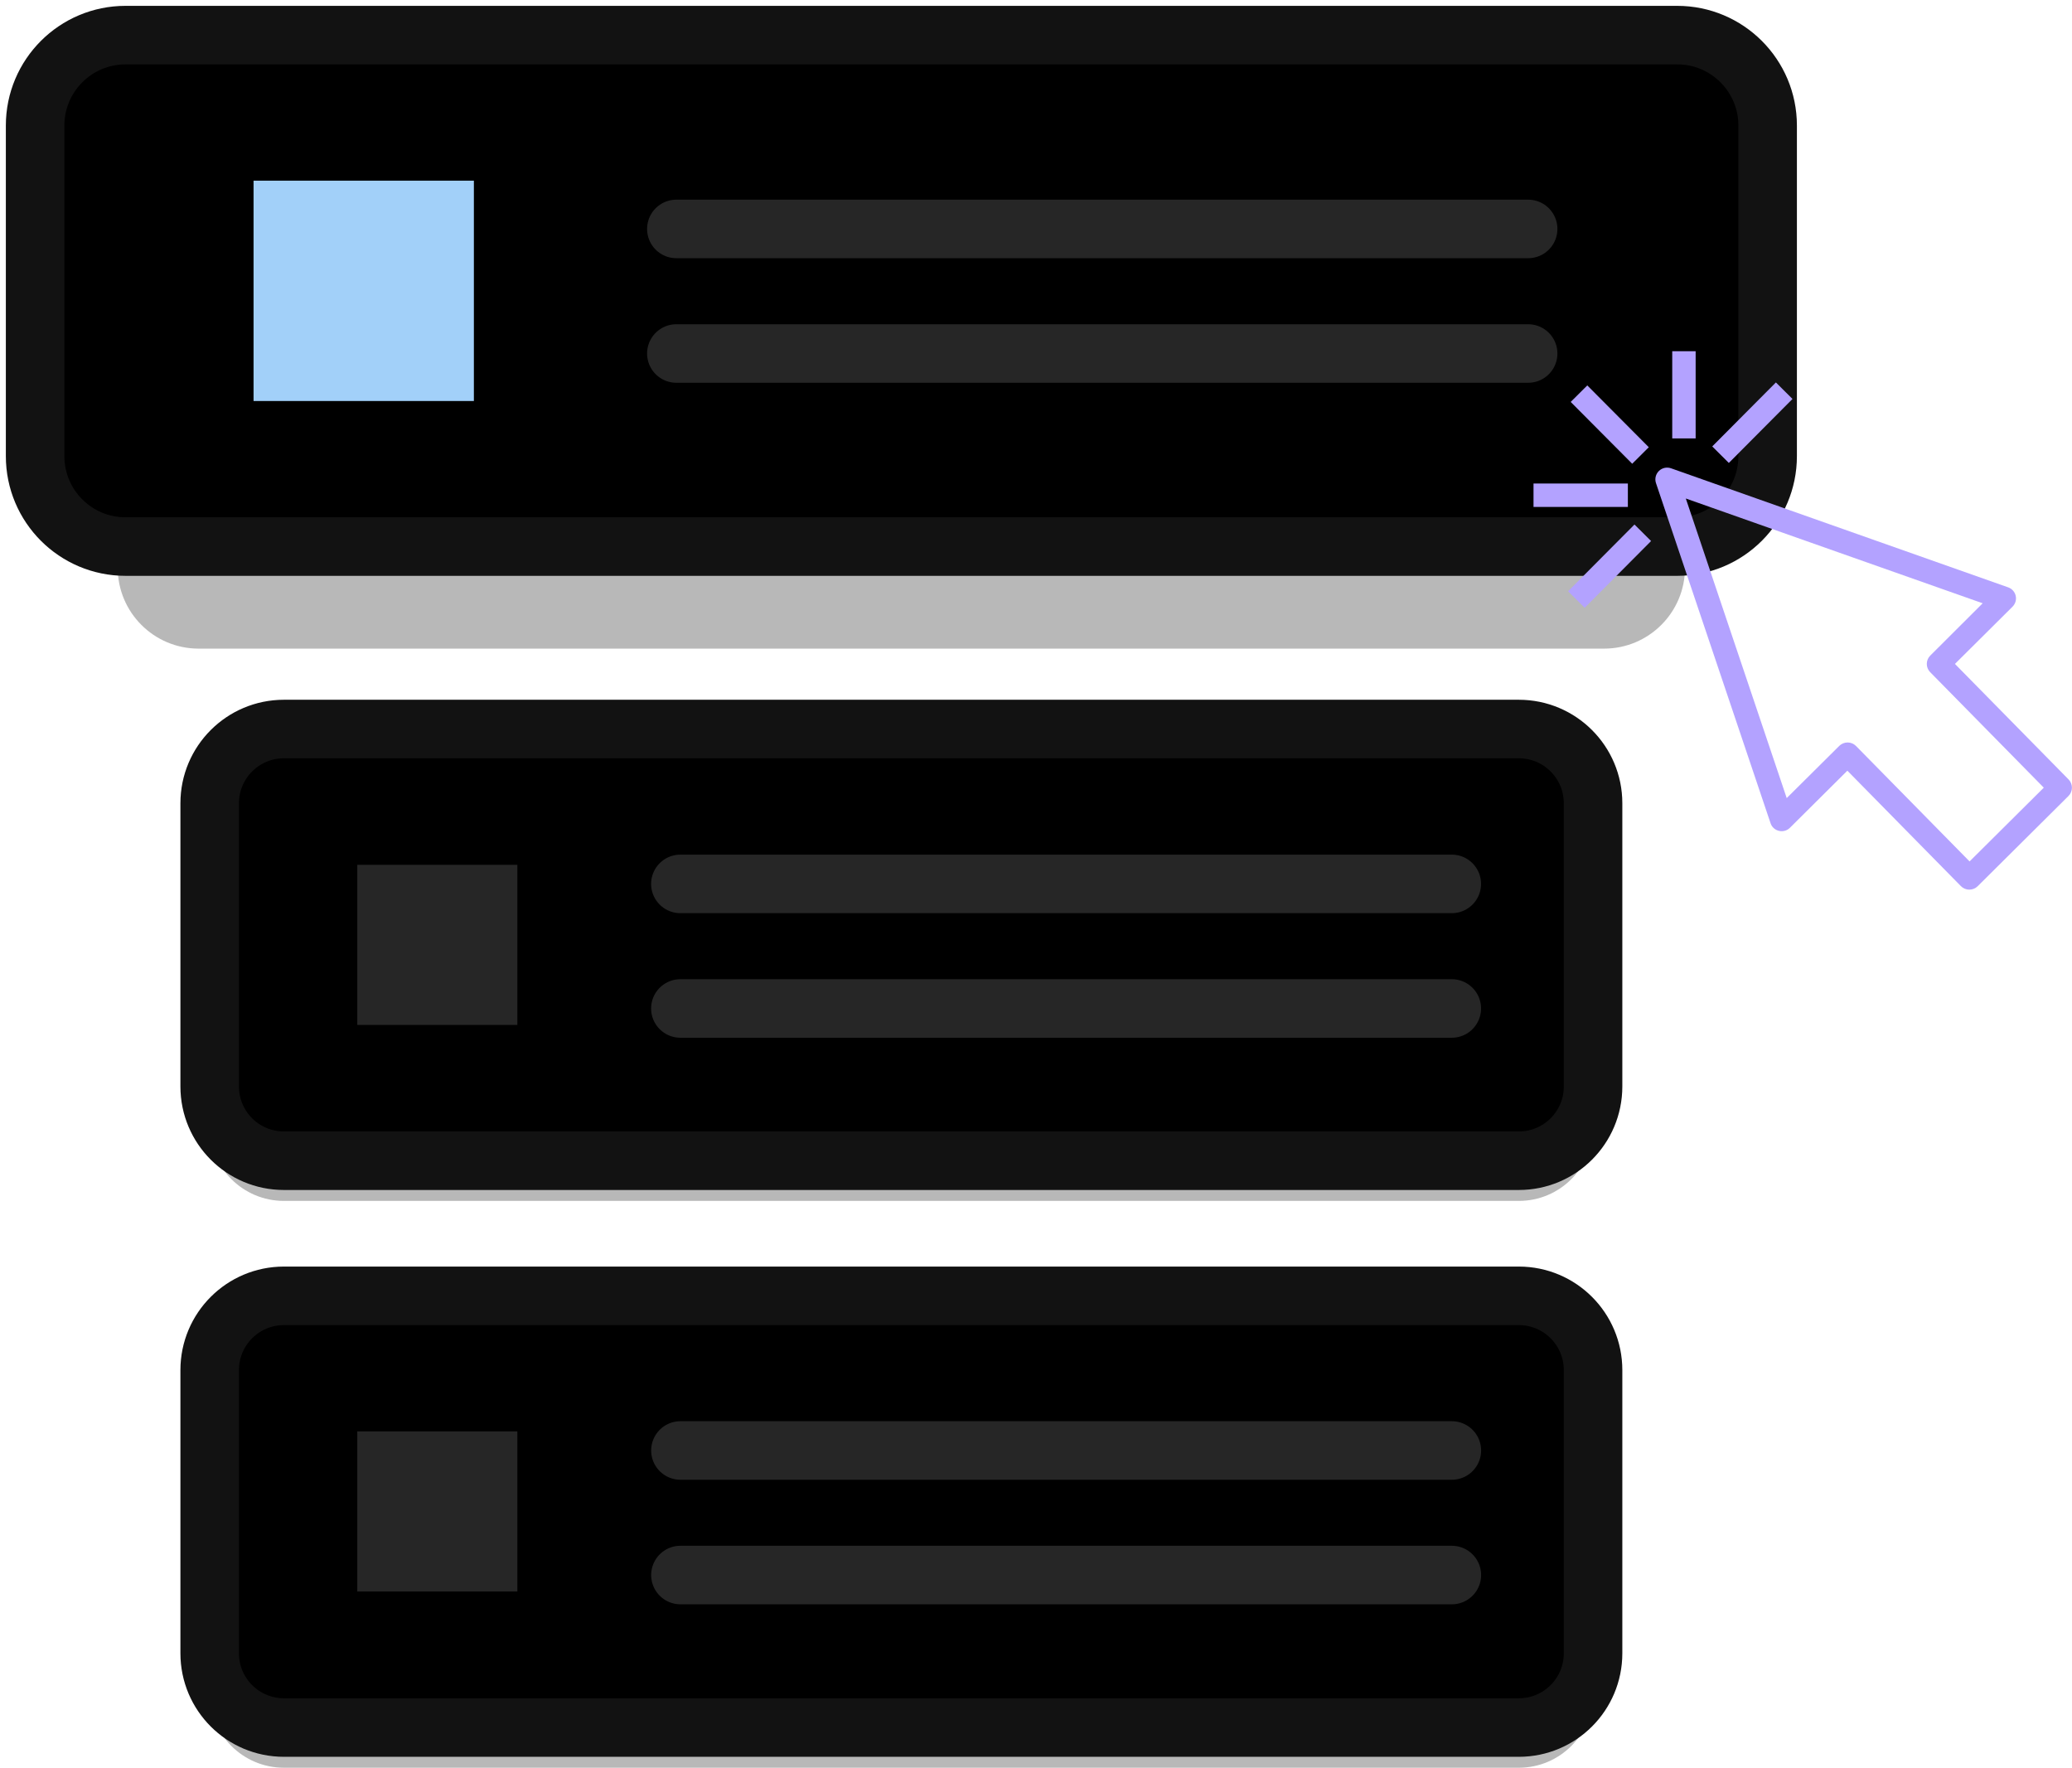
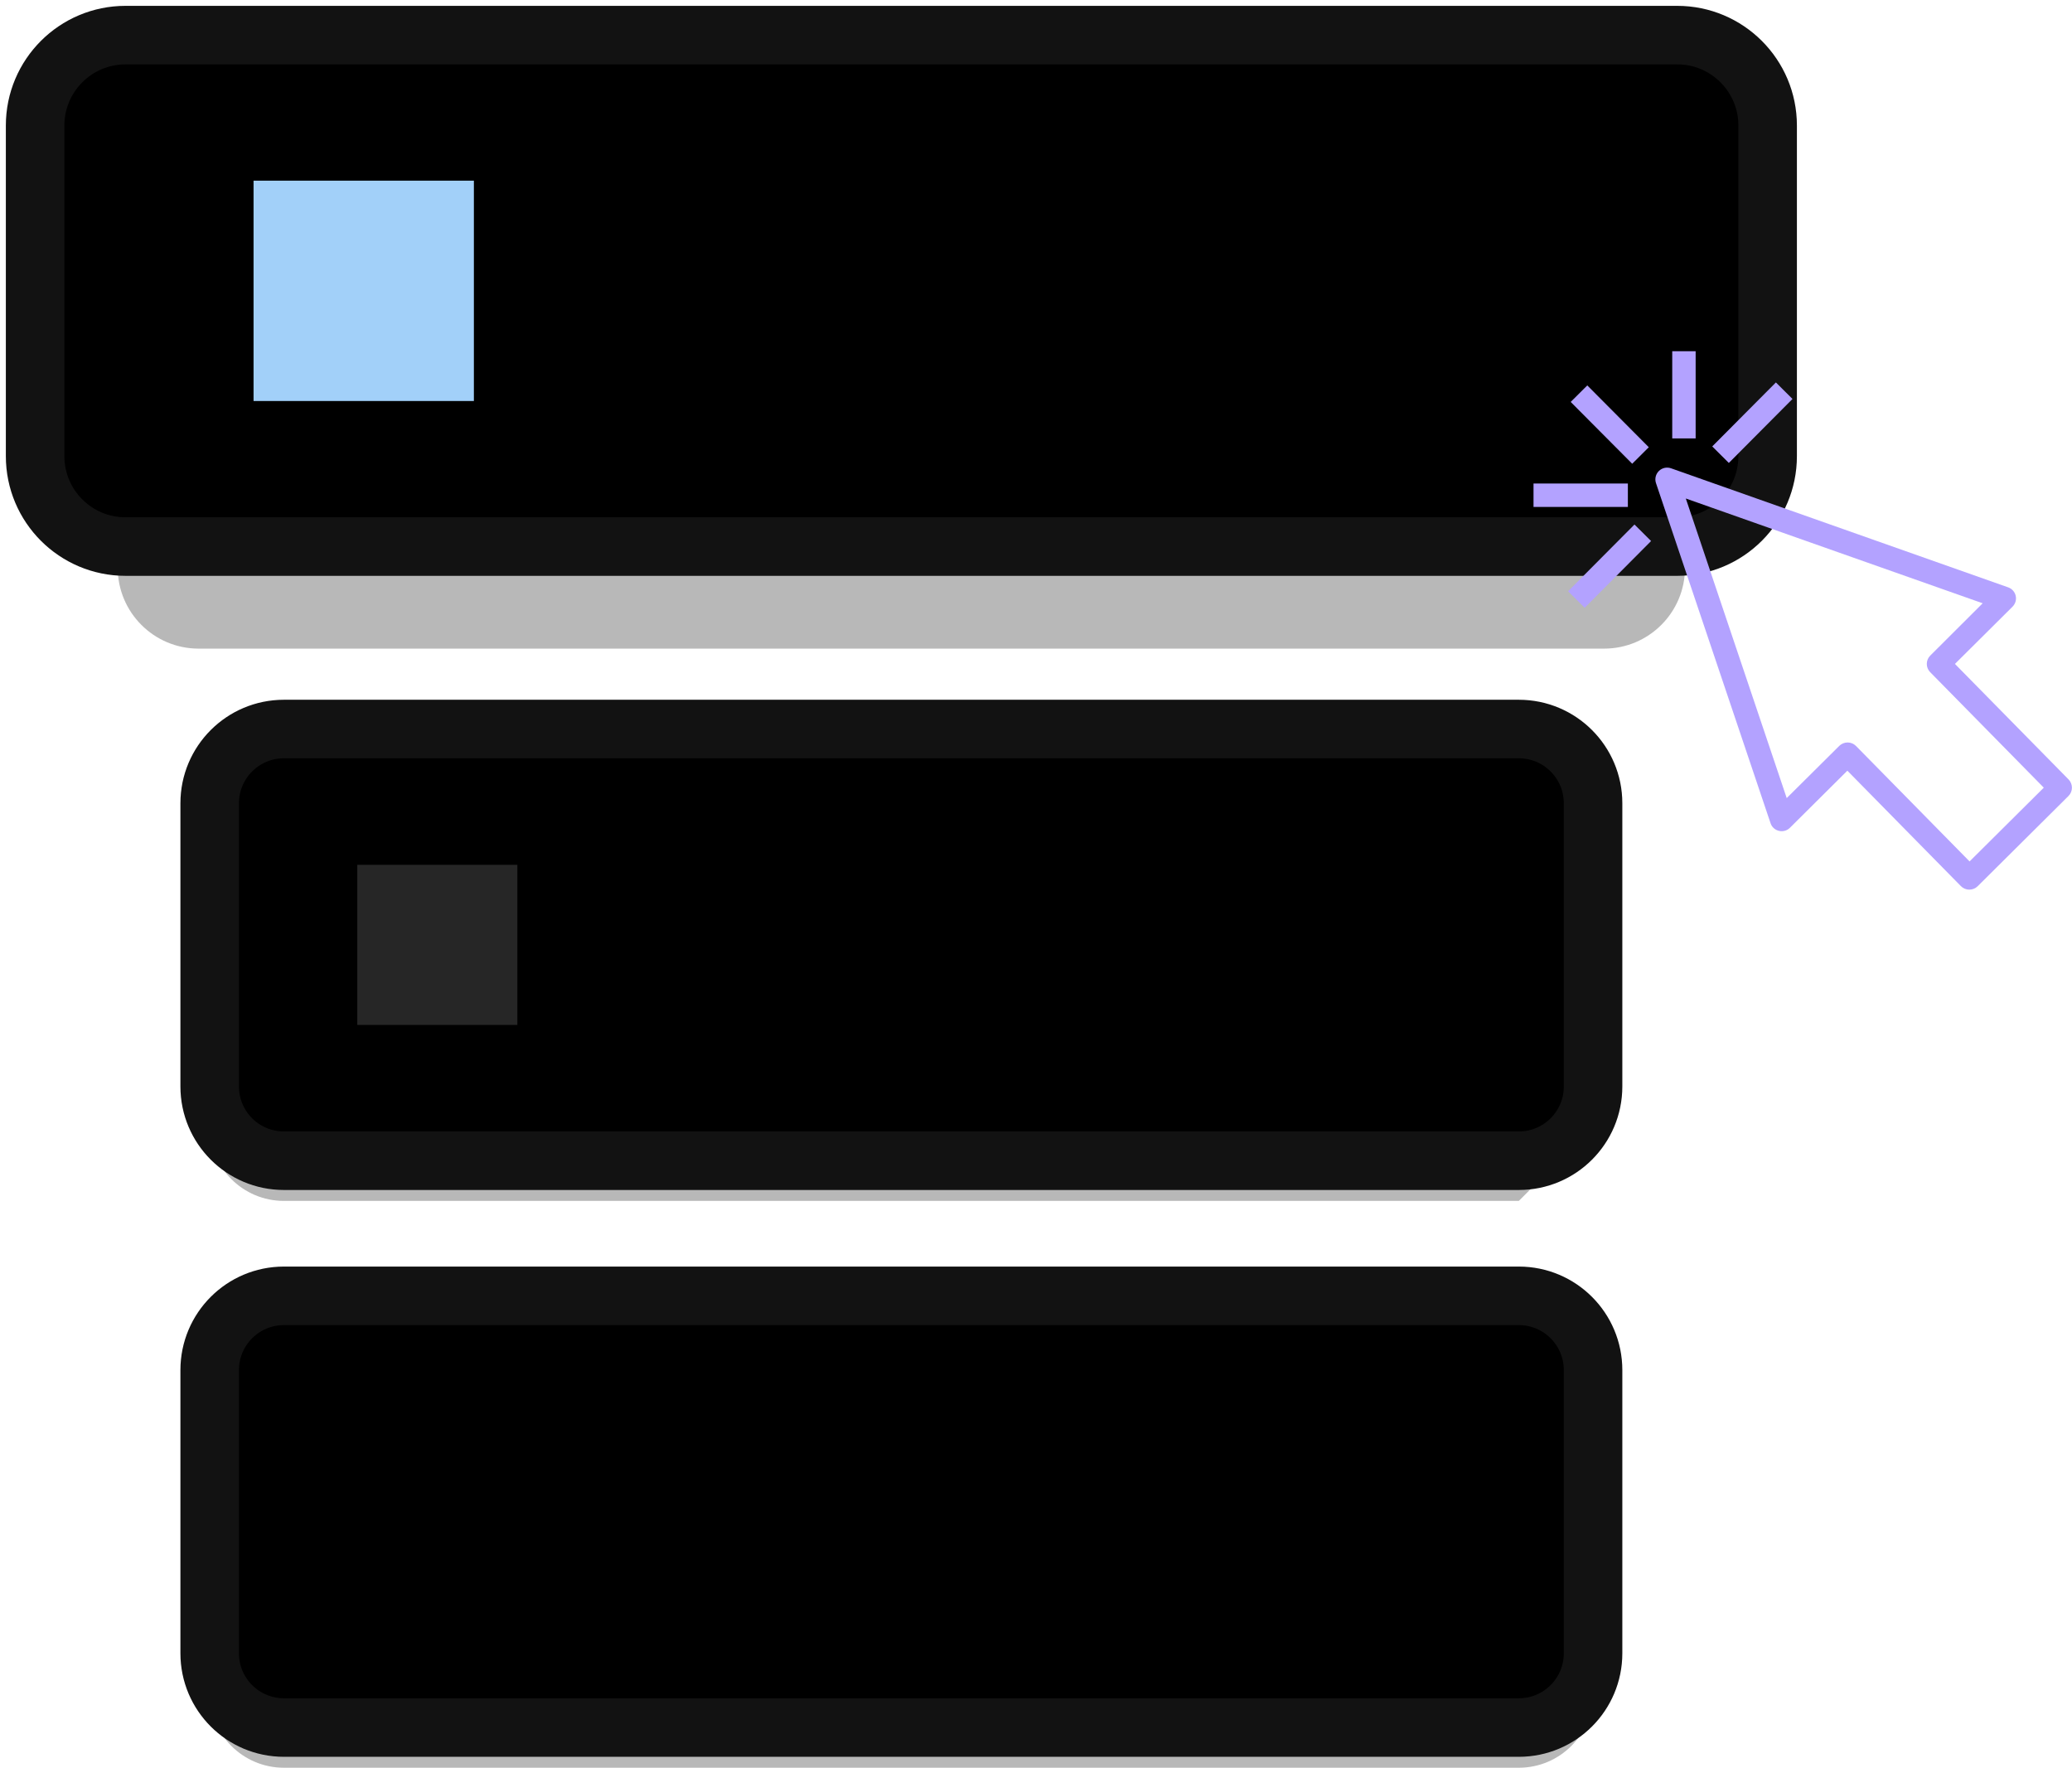
<svg xmlns="http://www.w3.org/2000/svg" width="177" height="151" viewBox="0 0 177 151" fill="none">
-   <path opacity="0.3" d="M137.029 55.403H16.967C13.149 55.403 10.055 52.308 10.055 48.49V23.631C10.055 19.814 13.149 16.719 16.967 16.719H137.028C140.846 16.719 143.941 19.814 143.941 23.631V48.49C143.941 52.308 140.846 55.403 137.029 55.403ZM129.745 102.577H24.251C20.749 102.577 17.91 99.738 17.91 96.237V72.044C17.91 68.543 20.749 65.704 24.251 65.704H129.745C133.246 65.704 136.085 68.543 136.085 72.044V96.237C136.085 99.739 133.247 102.577 129.745 102.577ZM129.745 150.993H24.251C20.749 150.993 17.91 148.154 17.91 144.652V120.46C17.91 116.958 20.749 114.119 24.251 114.119H129.745C133.246 114.119 136.085 116.958 136.085 120.46V144.652C136.085 148.154 133.247 150.993 129.745 150.993Z" fill="#121212" />
+   <path opacity="0.3" d="M137.029 55.403H16.967C13.149 55.403 10.055 52.308 10.055 48.49V23.631C10.055 19.814 13.149 16.719 16.967 16.719H137.028C140.846 16.719 143.941 19.814 143.941 23.631V48.49C143.941 52.308 140.846 55.403 137.029 55.403ZM129.745 102.577H24.251C20.749 102.577 17.91 99.738 17.91 96.237V72.044C17.91 68.543 20.749 65.704 24.251 65.704H129.745C133.246 65.704 136.085 68.543 136.085 72.044V96.237ZM129.745 150.993H24.251C20.749 150.993 17.91 148.154 17.91 144.652V120.46C17.91 116.958 20.749 114.119 24.251 114.119H129.745C133.246 114.119 136.085 116.958 136.085 120.46V144.652C136.085 148.154 133.247 150.993 129.745 150.993Z" fill="#121212" />
  <path d="M143.276 46.686H10.723C6.458 46.686 3 43.228 3 38.963V10.723C3 6.458 6.458 3 10.723 3H143.277C147.542 3 151 6.458 151 10.723V38.963C151 43.228 147.542 46.686 143.276 46.686ZM129.747 99.144H24.253C20.751 99.144 17.912 96.305 17.912 92.803V68.611C17.912 65.11 20.751 62.271 24.253 62.271H129.747C133.248 62.271 136.087 65.11 136.087 68.611V92.803C136.087 96.305 133.249 99.144 129.747 99.144ZM129.747 147.56H24.253C20.751 147.56 17.912 144.721 17.912 141.219V117.027C17.912 113.525 20.751 110.686 24.253 110.686H129.747C133.248 110.686 136.087 113.525 136.087 117.027V141.219C136.087 144.721 133.249 147.56 129.747 147.56Z" fill="black" stroke="#121212" stroke-width="5" stroke-miterlimit="10" stroke-linecap="round" stroke-linejoin="round" />
-   <path d="M57.777 19.555H130.541M57.777 30.195H130.541M58.121 75.5H124.019M58.121 86.14H124.019" stroke="#262626" stroke-width="5" stroke-miterlimit="10" stroke-linecap="round" stroke-linejoin="round" />
  <path d="M21.66 15.432H40.481V34.253H21.66V15.432Z" fill="#A2D0F9" />
  <path d="M30.52 73.869H44.196V87.546H30.52V73.869Z" fill="#262626" />
-   <path d="M58.125 123.895H124.024M58.125 134.534H124.024" stroke="#262626" stroke-width="5" stroke-miterlimit="10" stroke-linecap="round" stroke-linejoin="round" />
-   <path d="M30.52 122.264H44.196V135.94H30.52V122.264Z" fill="#262626" />
  <path d="M172.19 50.89C172.153 50.725 172.075 50.573 171.963 50.447C171.851 50.321 171.709 50.226 171.55 50.17L142.75 40C142.573 39.937 142.382 39.925 142.198 39.965C142.015 40.006 141.846 40.096 141.712 40.228C141.578 40.359 141.483 40.525 141.438 40.708C141.394 40.89 141.401 41.082 141.46 41.26L151.25 70.32C151.36 70.65 151.63 70.89 151.97 70.97C152.3 71.05 152.66 70.95 152.9 70.71L157.81 65.83L167.51 75.69C167.603 75.784 167.713 75.86 167.835 75.911C167.957 75.963 168.088 75.99 168.22 75.99H168.23C168.49 75.99 168.75 75.89 168.94 75.7L176.7 67.99C177.09 67.6 177.09 66.97 176.71 66.58L167 56.71L171.92 51.82C172.16 51.58 172.27 51.23 172.19 50.89ZM164.89 56C164.5 56.39 164.5 57.02 164.88 57.41L174.59 67.28L168.25 73.58L158.55 63.72C158.457 63.626 158.347 63.55 158.225 63.499C158.103 63.447 157.972 63.42 157.84 63.42H157.83C157.57 63.42 157.31 63.52 157.12 63.71L152.63 68.17L144.01 42.58L169.37 51.53L164.89 56ZM134.176 34.331L135.594 32.921L140.848 38.201L139.431 39.612L134.176 34.331ZM142.85 30H144.85V37.45H142.85V30ZM131 41.3H139.06V43.3H131V41.3ZM146.268 38.132L151.705 32.667L153.123 34.077L147.685 39.543L146.268 38.132ZM133.955 50.503L139.625 44.803L141.043 46.213L135.373 51.913L133.955 50.503Z" fill="#B3A2FF" />
</svg>